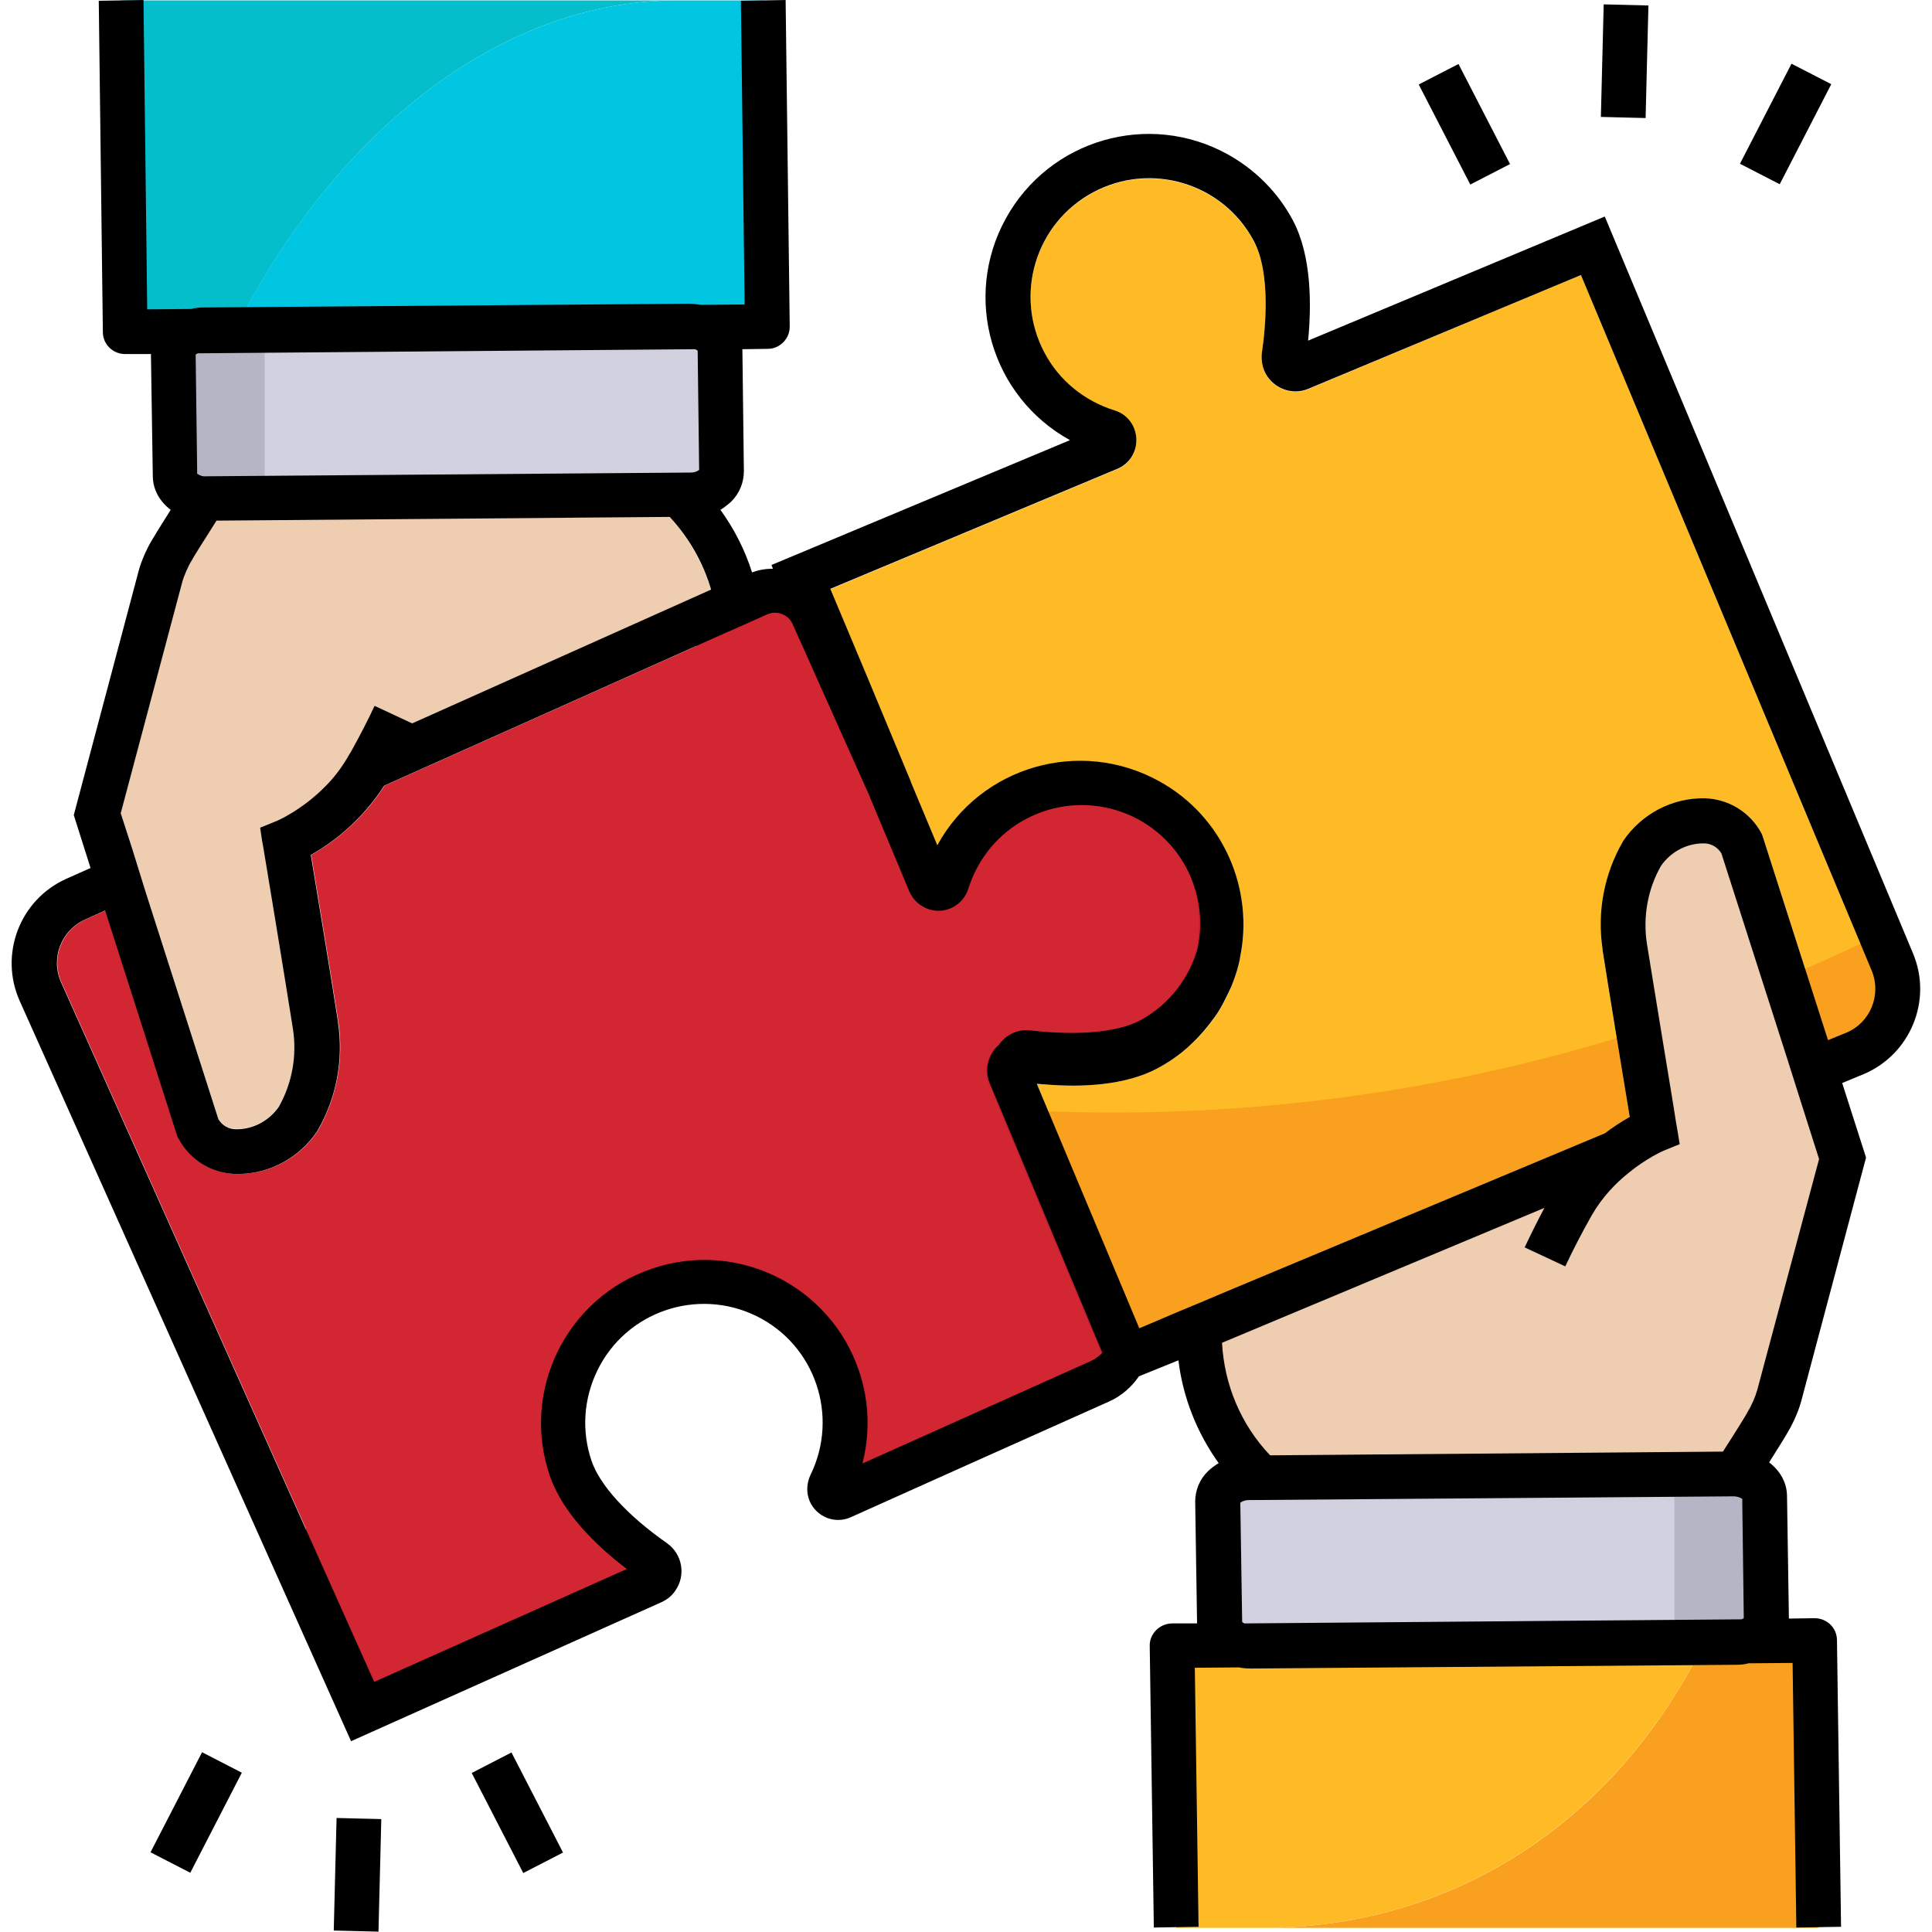
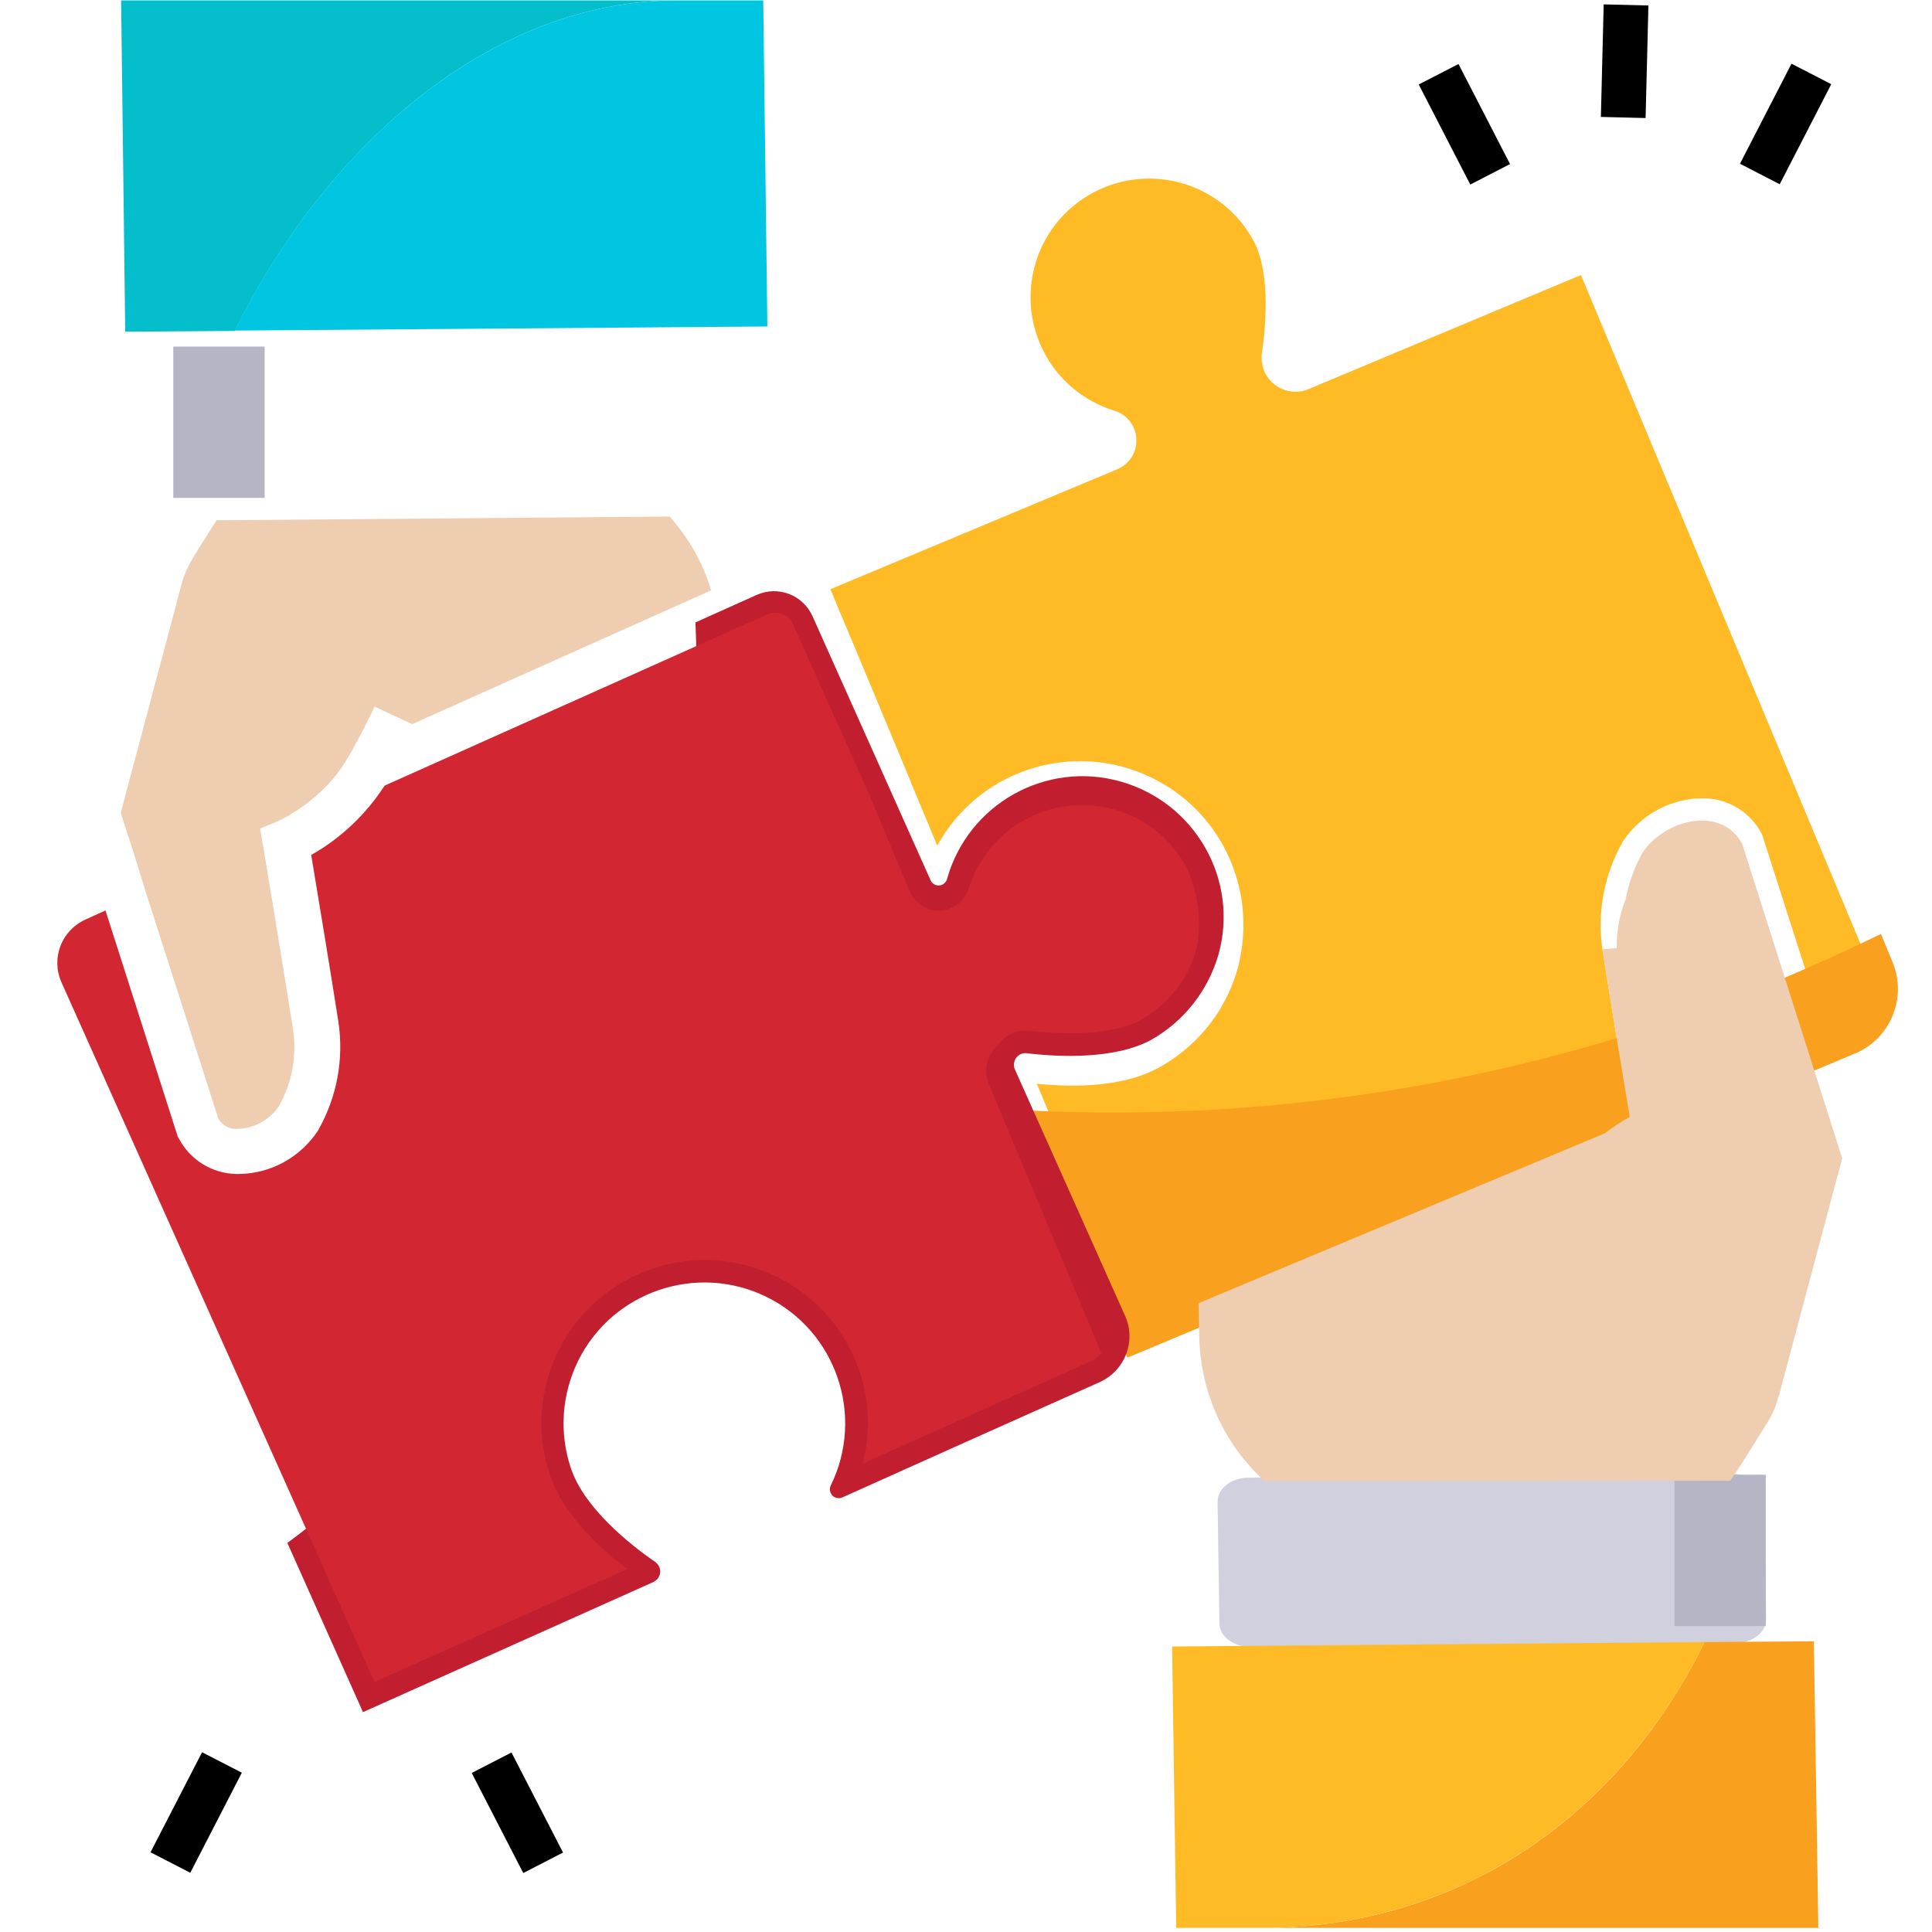
<svg xmlns="http://www.w3.org/2000/svg" width="100" height="100" viewBox="0 0 100 100" fill="none">
  <g clip-path="url(#clip0_645_585)">
    <path d="M63.021 77.719L63.118 84.027C63.118 84.703 63.851 85.243 64.738 85.243L89.815 85.05C90.703 85.05 91.416 84.49 91.416 83.815L91.32 77.507C91.32 76.832 90.587 76.292 89.7 76.292L64.622 76.485C63.735 76.485 63.021 77.044 63.021 77.719Z" fill="#D1D0DF" />
    <path d="M86.67 76.331H91.396V84.163H86.67V76.331Z" fill="#B5B5C6" />
    <path d="M94.117 99.788H65.336C75.039 99.788 83.546 94.483 88.233 84.993L93.885 84.954L94.117 99.788Z" fill="#F9A01E" />
    <path d="M88.233 84.992C83.546 94.464 75.039 99.788 65.336 99.788H60.88L60.668 85.224L88.233 84.992Z" fill="#FFBB26" />
    <path d="M95.563 53.453L94.618 53.839L91.223 43.249L91.184 43.152C90.606 42.053 89.487 41.358 88.252 41.32C86.555 41.281 84.954 42.13 84.008 43.538L83.989 43.577C83.025 45.274 82.658 47.242 82.947 49.171C83.237 51.023 84.028 55.864 84.356 57.813C83.912 58.064 83.468 58.353 83.063 58.662L63.175 66.976L60.88 67.94L59.568 68.5L58.97 68.75L53.665 56.096C53.819 56.115 53.974 56.115 54.147 56.135C56.038 56.289 58.256 56.173 59.896 55.305C60.147 55.17 60.378 55.035 60.609 54.881C61.497 54.283 62.268 53.53 62.886 52.643C62.982 52.508 63.059 52.392 63.136 52.257C63.194 52.161 63.252 52.045 63.31 51.949C63.677 51.293 63.947 50.598 64.12 49.904C64.139 49.827 64.159 49.749 64.178 49.653C64.178 49.653 64.178 49.634 64.178 49.614C64.93 46.065 63.329 42.284 59.992 40.452C55.903 38.195 50.752 39.68 48.514 43.77C48.109 42.805 47.647 41.686 47.145 40.49V40.471C45.64 36.844 43.866 32.601 42.978 30.498L57.832 24.287C58.468 24.017 58.854 23.399 58.816 22.705C58.777 22.03 58.333 21.451 57.677 21.258C56.134 20.776 54.822 19.715 54.07 18.287C52.469 15.297 53.588 11.574 56.578 9.973C59.568 8.372 63.291 9.491 64.892 12.481C65.799 14.179 65.49 17.091 65.316 18.268C65.278 18.577 65.316 18.905 65.432 19.194C65.799 20.081 66.84 20.525 67.728 20.139L81.829 14.236L96.875 50.232C97.396 51.486 96.817 52.932 95.563 53.453Z" fill="#FFBB26" />
    <path d="M52.99 57.465L58.353 70.274L96.007 54.533C97.859 53.761 98.727 51.639 97.955 49.788L97.357 48.341C95.737 49.132 94.078 49.884 92.4 50.598C79.938 55.825 66.474 58.16 52.99 57.465Z" fill="#F9A01E" />
    <path d="M95.351 59.954L92.072 72.261L92.052 72.242L92.014 72.396C91.898 72.878 91.686 73.322 91.416 73.727C91.416 73.727 90.471 75.289 89.564 76.64L65.451 76.659C63.349 74.749 62.134 72.049 62.076 69.213L62.037 67.458L63.175 66.975L83.063 58.661C83.468 58.353 83.893 58.063 84.356 57.813C84.028 55.864 83.237 51.042 82.948 49.171C82.948 49.151 82.948 49.132 82.948 49.132C83.198 49.113 83.43 49.093 83.681 49.074C83.681 48.457 83.739 47.84 83.912 47.242C83.97 47.01 84.047 46.779 84.144 46.547C84.298 45.718 84.587 44.927 84.992 44.174C86.13 42.4 89.12 41.667 90.181 43.692L95.351 59.954Z" fill="#EFCDB1" />
-     <path d="M37.365 24.383L37.269 18.075C37.269 17.399 36.536 16.859 35.649 16.859L10.572 17.052C9.684 17.052 8.97 17.612 8.97 18.287L9.067 24.595C9.067 25.27 9.8 25.81 10.687 25.81L35.764 25.617C36.652 25.617 37.365 25.077 37.365 24.383Z" fill="#D1D0DF" />
    <path d="M8.97 17.939H13.697V25.771H8.97V17.939Z" fill="#B5B5C6" />
    <path d="M6.269 0.02H35.05C25.347 0.02 16.84 7.639 12.153 17.13L6.481 17.169L6.269 0.02Z" fill="#05BECC" />
    <path d="M12.152 17.111C16.84 7.639 25.346 0.02 35.05 0.02H39.505L39.718 16.898L12.152 17.111Z" fill="#01C6E1" />
    <path d="M59.626 53.8C57.735 54.861 54.726 54.707 53.144 54.514C52.816 54.475 52.527 54.707 52.488 55.035C52.469 55.151 52.488 55.247 52.527 55.344L58.237 68.114C58.816 69.406 58.237 70.93 56.944 71.528C53.221 73.187 46.47 76.216 43.596 77.508C43.364 77.604 43.094 77.508 42.998 77.276C42.94 77.161 42.94 77.006 42.998 76.891C44.772 73.283 43.287 68.904 39.68 67.13C36.072 65.355 31.694 66.841 29.919 70.448C29.07 72.184 28.935 74.171 29.552 76.003C30.247 78.067 32.6 79.939 33.912 80.845C34.182 81.038 34.259 81.404 34.066 81.675C34.008 81.771 33.912 81.829 33.816 81.887L18.788 88.619L14.873 79.861C27.585 70.525 36.053 53.82 36.053 34.761C36.053 33.912 36.034 33.063 35.995 32.215L39.178 30.787C40.278 30.305 41.551 30.787 42.052 31.887C43.692 35.533 46.836 42.593 48.167 45.563C48.264 45.795 48.534 45.891 48.765 45.795C48.881 45.737 48.977 45.641 49.016 45.506C50.096 41.628 54.128 39.352 58.005 40.452C61.883 41.551 64.159 45.563 63.059 49.441C62.519 51.273 61.304 52.836 59.626 53.8Z" fill="#C11F2F" />
    <path d="M36.806 30.556L21.335 37.481L19.387 36.574C19.02 37.365 18.615 38.137 18.21 38.87C18.152 38.986 18.075 39.082 18.017 39.198C17.67 39.796 17.265 40.317 16.84 40.741C15.625 41.975 14.333 42.535 14.313 42.535L13.464 42.882L13.561 43.48L13.619 43.789C13.638 43.866 14.796 50.907 15.162 53.241C15.374 54.63 15.123 56.038 14.429 57.273C13.928 57.986 13.117 58.43 12.249 58.43C11.863 58.449 11.497 58.237 11.304 57.909L7.542 46.161L7.195 45.043L6.848 43.924L6.25 42.072L9.433 30.112C9.529 29.765 9.742 29.283 9.934 28.974L9.954 28.935C9.954 28.916 10.532 27.99 11.208 26.929L34.664 26.736C35.667 27.874 36.401 29.167 36.806 30.556Z" fill="#EFCDB1" />
    <path d="M61.922 49.151C61.498 50.636 60.494 51.968 59.067 52.778C57.389 53.723 54.476 53.491 53.299 53.356C52.971 53.318 52.663 53.356 52.373 53.491C52.065 53.627 51.833 53.839 51.66 54.089C51.274 54.417 51.042 54.919 51.042 55.42C51.042 55.652 51.081 55.883 51.177 56.096L57.003 70.042C56.868 70.216 56.694 70.351 56.482 70.448C53.319 71.875 47.956 74.267 44.657 75.752C45.062 74.171 45.005 72.511 44.484 70.968C42.998 66.551 38.195 64.159 33.778 65.663C29.36 67.149 26.968 71.952 28.473 76.37C29.129 78.299 30.865 79.996 32.466 81.211L19.387 87.056L3.183 50.849C2.624 49.595 3.183 48.148 4.437 47.589L5.46 47.126L9.202 58.835L9.26 58.931C9.839 60.031 10.957 60.725 12.192 60.764H12.385C14.024 60.745 15.549 59.896 16.455 58.526L16.474 58.488C17.439 56.79 17.805 54.822 17.516 52.893C17.227 51.022 16.436 46.2 16.108 44.252C17.651 43.383 18.944 42.149 19.908 40.663L37.231 32.909L39.487 31.906L39.7 31.809C39.835 31.752 39.97 31.713 40.124 31.713C40.529 31.713 40.896 31.944 41.05 32.311C42.072 34.587 43.673 38.194 45.062 41.281V41.3C45.873 43.229 46.606 45.004 47.088 46.142C47.281 46.586 47.647 46.913 48.11 47.068C48.959 47.338 49.866 46.856 50.136 46.007C50.618 44.464 51.679 43.152 53.106 42.4C56.096 40.798 59.819 41.917 61.42 44.907C62.057 46.296 62.211 47.782 61.922 49.151Z" fill="#D22732" />
-     <path d="M99.016 49.344L83.063 11.208L67.708 17.631C67.882 15.818 67.901 13.252 66.917 11.4C66.146 9.954 64.969 8.777 63.542 7.986C59.452 5.729 54.321 7.215 52.064 11.304C49.807 15.393 51.292 20.525 55.382 22.782L39.931 29.244L40.008 29.437C39.641 29.437 39.275 29.495 38.927 29.63C38.561 28.472 38.002 27.373 37.288 26.389C37.481 26.273 37.674 26.119 37.847 25.965C38.272 25.54 38.503 24.981 38.503 24.383L38.426 18.075L39.738 18.056C40.374 18.056 40.895 17.515 40.876 16.879L40.664 0L38.349 0.039L38.542 15.76L36.265 15.779C36.053 15.741 35.841 15.721 35.629 15.721L10.552 15.914C10.32 15.914 10.108 15.934 9.896 15.992L7.62 16.011L7.427 0L5.112 0.039L5.324 17.188C5.324 17.824 5.845 18.326 6.481 18.326H7.812L7.909 24.634C7.909 25.347 8.275 25.965 8.835 26.389C8.391 27.103 8.044 27.643 7.986 27.759C7.658 28.26 7.33 28.974 7.176 29.552L3.819 42.188L4.687 44.927L3.434 45.486C1.022 46.566 -0.058 49.402 1.022 51.813L18.171 90.124L34.24 82.928C34.529 82.793 34.78 82.6 34.954 82.33C35.513 81.539 35.32 80.44 34.529 79.88C32.465 78.434 31.038 76.871 30.613 75.598C30.093 74.055 30.208 72.396 30.922 70.93C32.407 67.882 36.092 66.628 39.14 68.113C42.188 69.599 43.441 73.283 41.956 76.331C41.744 76.775 41.724 77.276 41.917 77.72C42.284 78.53 43.229 78.897 44.039 78.53C46.914 77.238 53.665 74.209 57.388 72.55C58.044 72.261 58.565 71.798 58.951 71.238L60.995 70.409C61.227 72.338 61.96 74.171 63.079 75.733C62.886 75.849 62.693 75.984 62.519 76.157C62.095 76.562 61.863 77.141 61.863 77.72L61.96 84.028H60.648C60.012 84.047 59.491 84.568 59.51 85.204L59.722 99.769L62.037 99.73L61.844 86.323L64.12 86.304C64.313 86.343 64.525 86.362 64.757 86.362H64.776L89.853 86.169C90.085 86.169 90.297 86.15 90.509 86.092L92.785 86.073L92.978 99.769L95.293 99.73L95.081 84.896C95.081 84.259 94.56 83.758 93.924 83.758L92.593 83.777V83.758L92.496 77.45C92.496 76.736 92.13 76.119 91.57 75.694C92.014 74.981 92.361 74.441 92.419 74.325C92.747 73.804 93.075 73.11 93.229 72.531L96.586 59.915L95.351 56.057L96.47 55.594C98.881 54.572 100.039 51.775 99.016 49.344ZM13.561 43.499L13.619 43.808C13.638 43.885 14.796 50.926 15.162 53.26C15.374 54.649 15.123 56.057 14.429 57.292C13.928 58.005 13.117 58.449 12.249 58.449C11.863 58.468 11.497 58.256 11.304 57.928L7.542 46.181L7.195 45.062L6.848 43.943L6.25 42.091L9.433 30.131C9.529 29.784 9.741 29.302 9.934 28.993L9.954 28.954C9.954 28.935 10.532 28.009 11.207 26.948L34.664 26.755C35.667 27.836 36.4 29.128 36.806 30.517L21.335 37.442L19.387 36.535C19.02 37.326 18.615 38.098 18.21 38.831C18.152 38.947 18.075 39.043 18.017 39.159C17.67 39.757 17.265 40.278 16.84 40.702C15.625 41.937 14.332 42.496 14.313 42.496L13.464 42.843L13.561 43.499ZM10.243 18.287L35.976 18.075C36.015 18.094 36.072 18.113 36.111 18.152L36.188 24.325C36.053 24.421 35.899 24.46 35.745 24.46H35.687L10.667 24.653C10.494 24.672 10.339 24.614 10.204 24.518V24.286L10.127 18.345C10.166 18.326 10.204 18.306 10.243 18.287ZM56.462 70.448C53.299 71.875 47.936 74.267 44.637 75.752C45.042 74.171 44.984 72.512 44.464 70.968C42.978 66.551 38.175 64.159 33.758 65.664C29.34 67.149 26.948 71.952 28.453 76.37C29.109 78.299 30.845 79.996 32.446 81.211L19.367 87.056L3.164 50.849C2.604 49.595 3.164 48.148 4.417 47.589L5.44 47.126L9.182 58.835L9.24 58.931C9.819 60.031 10.938 60.725 12.172 60.764H12.365C14.005 60.745 15.528 59.896 16.435 58.526L16.454 58.488C17.419 56.809 17.785 54.842 17.496 52.932C17.496 52.913 17.496 52.913 17.496 52.894C17.207 51.022 16.416 46.2 16.088 44.252C17.631 43.383 18.924 42.149 19.888 40.664L37.211 32.909L38.349 32.407L39.468 31.906L39.68 31.809C39.815 31.752 39.95 31.713 40.104 31.713C40.509 31.713 40.876 31.944 41.03 32.311C42.052 34.587 43.654 38.194 45.042 41.281V41.3C45.853 43.229 46.586 45.004 47.068 46.142C47.261 46.586 47.627 46.914 48.09 47.068C48.939 47.338 49.846 46.856 50.116 46.007C50.598 44.464 51.659 43.152 53.086 42.4C56.076 40.799 59.799 41.917 61.4 44.907C62.114 46.258 62.288 47.743 61.979 49.132C61.555 50.617 60.552 51.948 59.124 52.758C57.446 53.704 54.533 53.472 53.356 53.337C53.029 53.299 52.72 53.337 52.431 53.472C52.122 53.607 51.89 53.819 51.717 54.07C51.331 54.398 51.099 54.9 51.099 55.401C51.099 55.633 51.138 55.864 51.234 56.076L57.06 70.023C56.867 70.216 56.674 70.351 56.462 70.448ZM90.143 83.816L64.41 84.028C64.371 84.008 64.332 83.989 64.294 83.951L64.198 77.778C64.332 77.681 64.487 77.643 64.641 77.643H64.699L89.718 77.45C89.873 77.45 90.046 77.488 90.181 77.585V77.816L90.258 83.758C90.22 83.777 90.181 83.796 90.143 83.816ZM90.953 71.952C90.856 72.299 90.644 72.782 90.451 73.09L90.432 73.129C90.432 73.148 89.853 74.093 89.178 75.135L65.741 75.328C64.236 73.746 63.368 71.682 63.252 69.502L79.938 62.519C79.591 63.175 79.244 63.87 78.916 64.564L81.019 65.548C81.443 64.641 81.906 63.754 82.388 62.905C82.928 61.96 83.642 61.227 84.298 60.706C85.243 59.934 86.092 59.568 86.092 59.568L86.941 59.221L86.805 58.391L86.786 58.295C86.786 58.276 86.709 57.87 86.613 57.215C86.265 55.131 85.532 50.617 85.243 48.843C85.031 47.454 85.282 46.026 85.976 44.811C86.478 44.097 87.288 43.654 88.156 43.654C88.542 43.634 88.908 43.846 89.101 44.174L92.496 54.765L92.843 55.864L93.191 56.964L94.155 59.992L90.953 71.952ZM95.563 53.453L94.618 53.839L91.223 43.248L91.184 43.152C90.606 42.053 89.487 41.358 88.252 41.319C86.555 41.281 84.954 42.13 84.008 43.538L83.989 43.576C83.025 45.255 82.658 47.203 82.948 49.132V49.17C83.237 51.022 84.028 55.864 84.356 57.812C83.912 58.063 83.468 58.353 83.063 58.661L63.175 66.975L62.037 67.458L60.88 67.94L59.568 68.499L58.97 68.75L53.665 56.096C53.819 56.115 53.974 56.115 54.147 56.134C56.038 56.289 58.256 56.173 59.896 55.305C60.147 55.17 60.378 55.035 60.609 54.88C61.015 54.61 61.4 54.302 61.748 53.955C62.172 53.549 62.539 53.106 62.886 52.623C62.982 52.488 63.059 52.373 63.137 52.238C63.194 52.141 63.252 52.026 63.31 51.929C63.465 51.64 63.599 51.35 63.734 51.061C63.889 50.675 64.024 50.289 64.12 49.884C64.14 49.807 64.159 49.73 64.178 49.633C64.178 49.633 64.178 49.614 64.178 49.595C64.93 46.045 63.329 42.265 59.992 40.432C55.903 38.175 50.752 39.66 48.515 43.75C48.109 42.785 47.647 41.667 47.145 40.471V40.451C45.64 36.825 43.866 32.581 42.978 30.478L57.832 24.267C58.468 23.997 58.854 23.38 58.816 22.685C58.777 22.01 58.333 21.431 57.677 21.238C56.134 20.756 54.822 19.695 54.07 18.268C52.469 15.278 53.588 11.555 56.578 9.954C59.568 8.353 63.291 9.471 64.892 12.461C65.799 14.159 65.49 17.072 65.316 18.248C65.278 18.557 65.316 18.885 65.432 19.174C65.799 20.062 66.84 20.505 67.728 20.12L81.829 14.236L96.875 50.231C97.396 51.485 96.817 52.932 95.563 53.453Z" fill="black" />
    <path d="M24.416 91.769L26.474 90.708L29.142 95.887L27.084 96.948L24.416 91.769Z" fill="black" />
    <path d="M7.791 95.874L10.459 90.695L12.517 91.755L9.849 96.934L7.791 95.874Z" fill="black" />
-     <path d="M17.275 99.924L17.421 94.098L19.736 94.156L19.59 99.982L17.275 99.924Z" fill="black" />
    <path d="M73.433 4.373L75.491 3.313L78.159 8.492L76.102 9.552L73.433 4.373Z" fill="black" />
    <path d="M90.06 8.476L92.728 3.297L94.786 4.357L92.118 9.536L90.06 8.476Z" fill="black" />
    <path d="M82.861 6.052L83.007 0.226L85.322 0.284L85.176 6.11L82.861 6.052Z" fill="black" />
  </g>
  <defs>
    <clipPath id="clip0_645_585">
      <rect width="100" height="100" fill="white" />
    </clipPath>
  </defs>
</svg>